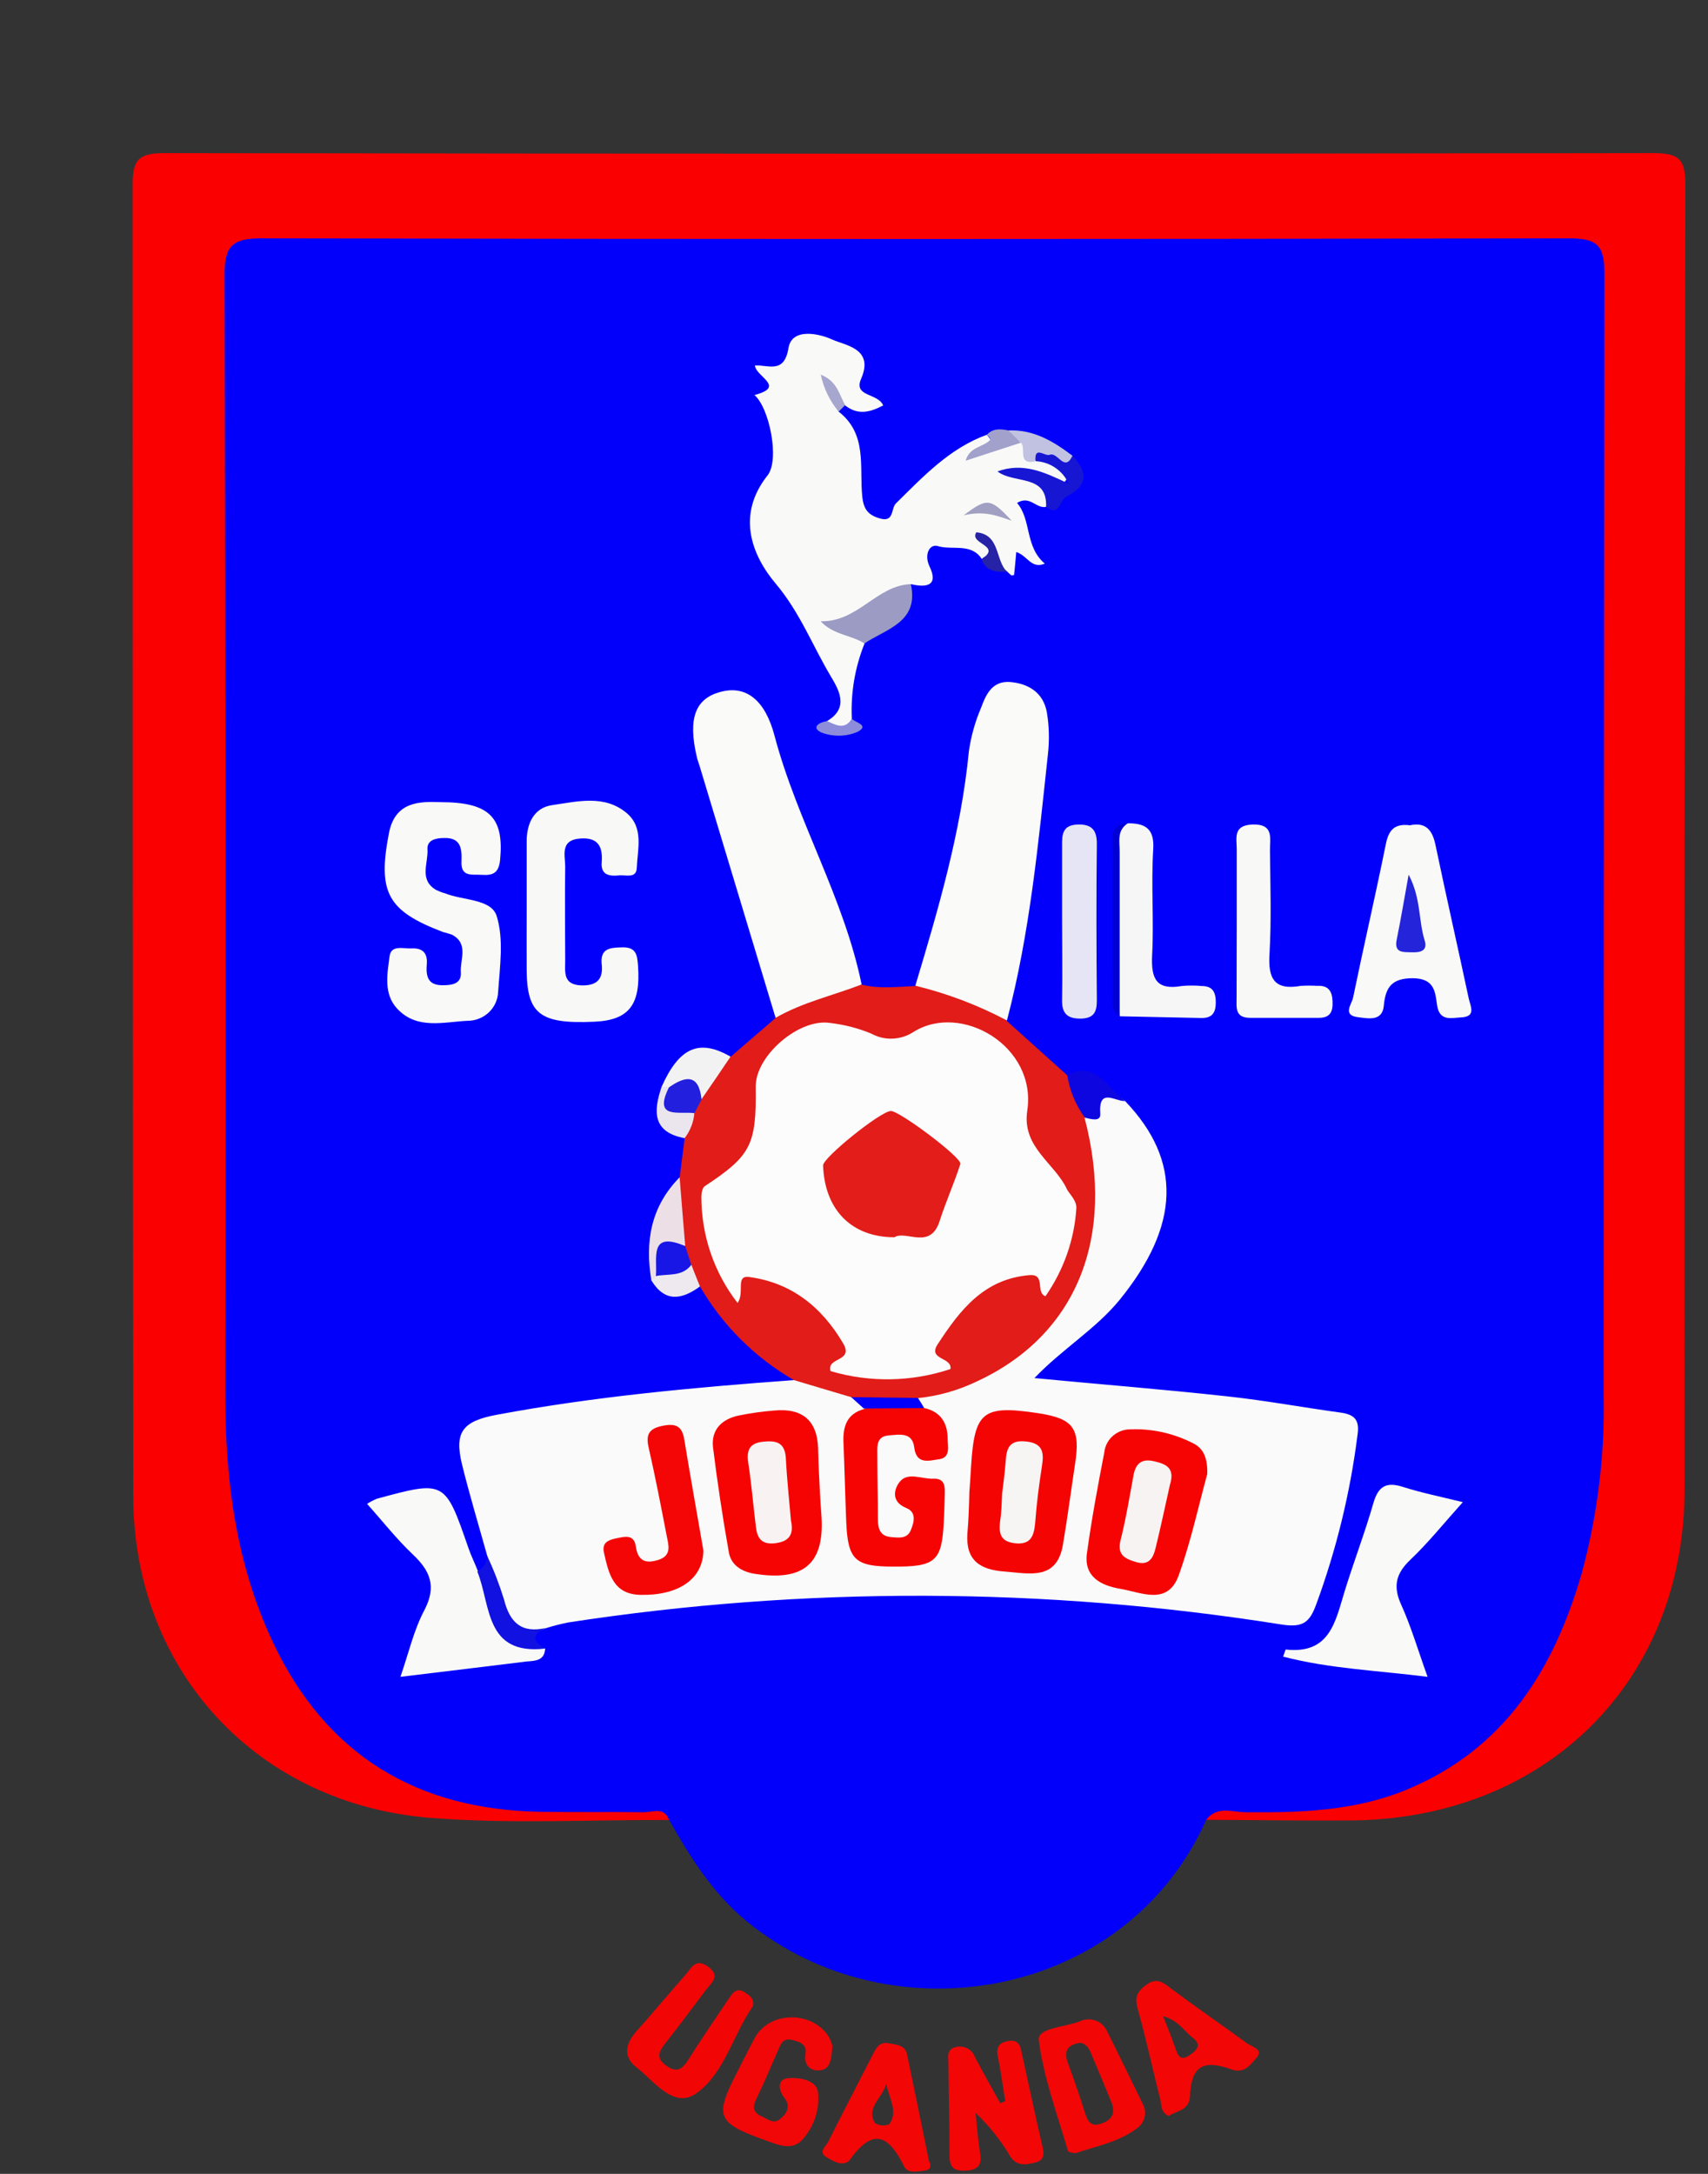
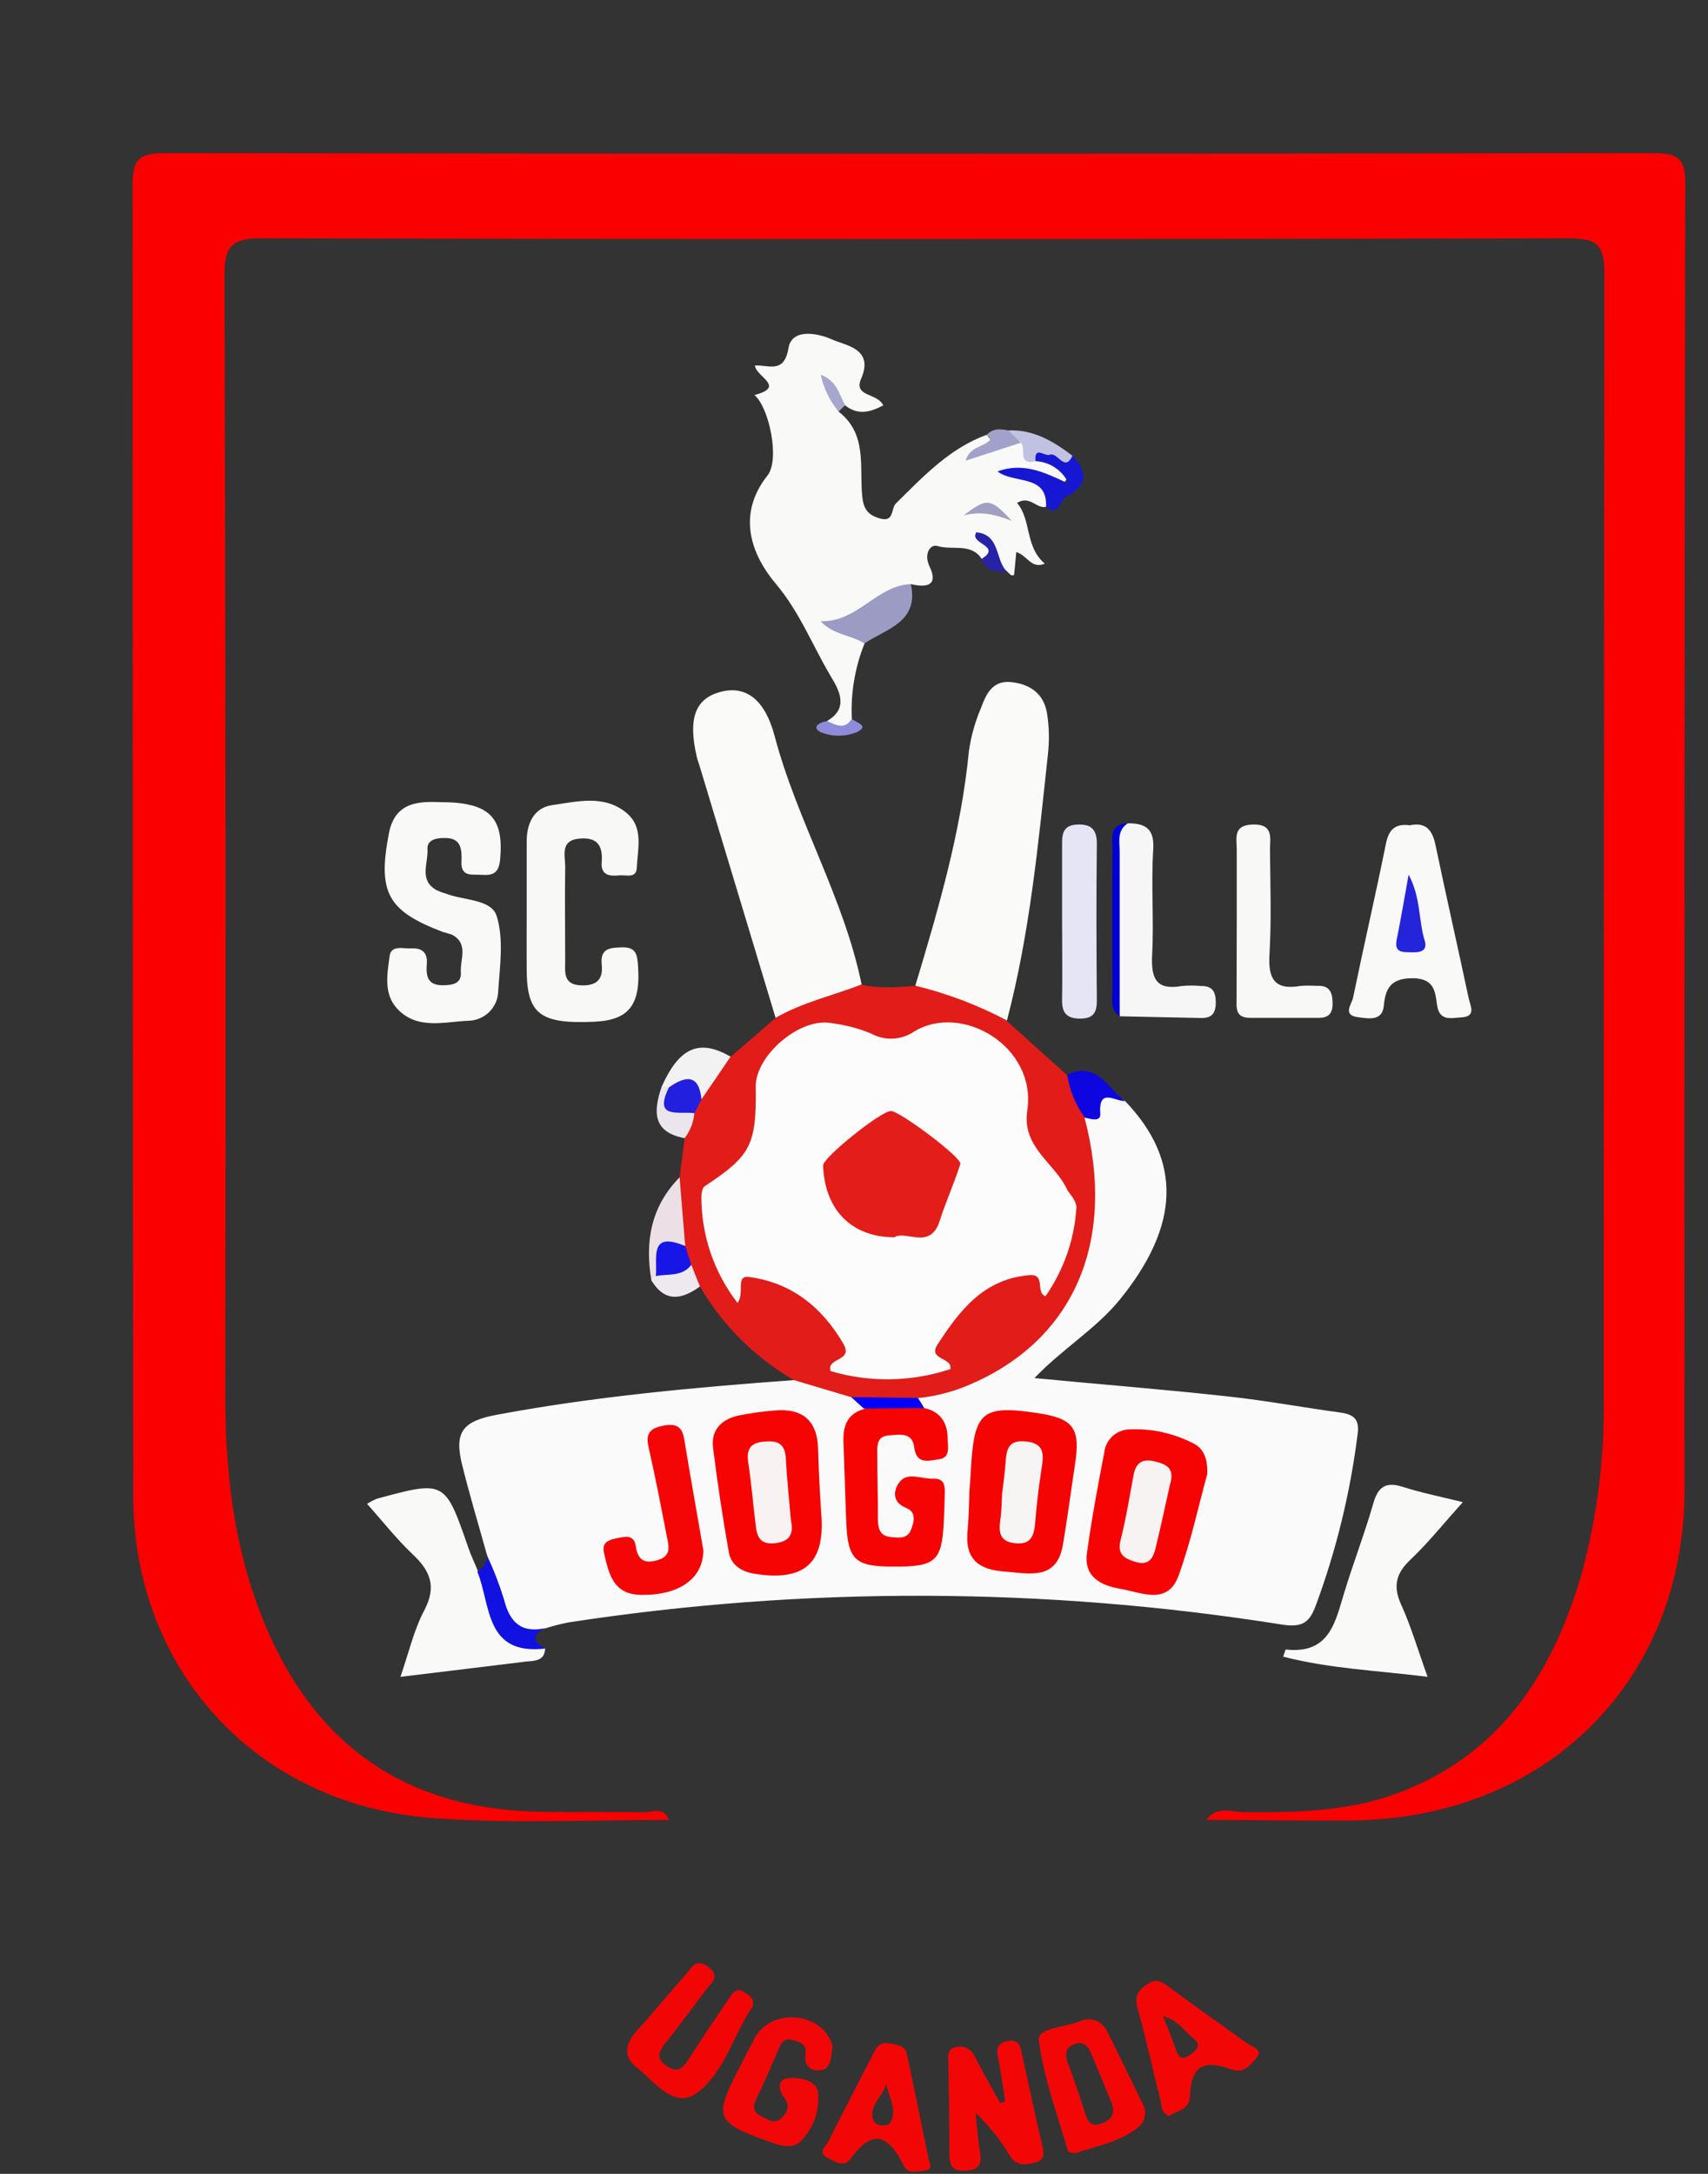
<svg xmlns="http://www.w3.org/2000/svg" width="11" height="14" viewBox="0 0 11 14" fill="none">
  <rect x="0" y="0" width="11" height="14" fill="#333333" stroke="none" />
  <g clip-path="url(#clip0_5_239)">
-     <path d="M7.768 11.72C7.255 12.875 5.743 13.135 4.812 12.376C4.592 12.196 4.446 11.963 4.31 11.721C4.048 11.658 3.782 11.695 3.518 11.694C2.496 11.688 1.891 11.255 1.576 10.287C1.454 9.918 1.39 9.533 1.388 9.145C1.388 6.739 1.388 4.332 1.388 1.926C1.388 1.864 1.388 1.801 1.392 1.739C1.408 1.536 1.47 1.476 1.68 1.461C1.75 1.456 1.82 1.457 1.891 1.457H9.907C10.37 1.457 10.38 1.467 10.38 1.915C10.38 4.357 10.38 6.798 10.38 9.238C10.38 9.796 10.254 10.326 9.967 10.806C9.63 11.368 9.14 11.69 8.458 11.692C8.227 11.694 7.996 11.662 7.768 11.72Z" fill="#0200FB" />
    <path d="M7.768 11.72C7.838 11.627 7.937 11.671 8.021 11.671C8.372 11.674 8.72 11.664 9.051 11.529C9.69 11.268 10.008 10.751 10.188 10.128C10.287 9.76 10.335 9.381 10.328 9C10.328 6.586 10.33 4.172 10.333 1.761C10.333 1.573 10.281 1.535 10.1 1.535C7.295 1.541 4.49 1.541 1.686 1.535C1.493 1.535 1.446 1.584 1.446 1.773C1.453 4.179 1.455 6.586 1.451 8.992C1.451 9.543 1.522 10.082 1.762 10.586C2.102 11.3 2.681 11.654 3.476 11.668C3.7 11.672 3.924 11.668 4.147 11.671C4.203 11.671 4.278 11.634 4.309 11.721C3.799 11.719 3.286 11.747 2.779 11.708C1.649 11.62 0.859 10.753 0.858 9.634C0.855 6.82 0.854 4.005 0.854 1.191C0.854 1.032 0.89 0.986 1.058 0.986C4.255 0.991 7.451 0.991 10.647 0.986C10.816 0.986 10.854 1.027 10.854 1.191C10.849 3.991 10.847 6.792 10.849 9.592C10.849 10.832 9.95 11.718 8.692 11.724C8.384 11.726 8.076 11.721 7.768 11.72Z" fill="#FA0000" />
    <path d="M6.474 13.531C6.458 13.437 6.447 13.342 6.427 13.249C6.414 13.189 6.429 13.157 6.49 13.145C6.54 13.135 6.567 13.155 6.577 13.205C6.622 13.413 6.667 13.621 6.715 13.829C6.726 13.877 6.721 13.913 6.67 13.926C6.608 13.942 6.547 13.954 6.504 13.884C6.444 13.782 6.369 13.689 6.283 13.607C6.292 13.69 6.297 13.774 6.311 13.857C6.324 13.931 6.311 13.974 6.223 13.979C6.135 13.984 6.115 13.954 6.115 13.874C6.115 13.682 6.11 13.489 6.108 13.296C6.108 13.252 6.091 13.195 6.161 13.182C6.185 13.177 6.21 13.181 6.232 13.193C6.253 13.204 6.27 13.223 6.278 13.246C6.331 13.347 6.387 13.446 6.442 13.545L6.474 13.531Z" fill="#F30606" />
    <path d="M5.361 13.179C5.354 13.248 5.352 13.319 5.293 13.331C5.233 13.343 5.173 13.314 5.188 13.224C5.198 13.16 5.139 13.146 5.093 13.136C5.04 13.125 5.025 13.171 5.009 13.209C4.967 13.303 4.928 13.399 4.883 13.492C4.857 13.545 4.83 13.596 4.904 13.629C4.939 13.644 4.979 13.68 5.018 13.651C5.065 13.617 5.096 13.568 5.052 13.511C5.008 13.455 5.01 13.39 5.073 13.384C5.146 13.377 5.265 13.394 5.269 13.482C5.274 13.537 5.266 13.593 5.248 13.645C5.229 13.697 5.2 13.745 5.162 13.786C5.093 13.852 5.006 13.811 4.927 13.783C4.616 13.671 4.6 13.632 4.748 13.344C4.786 13.271 4.822 13.196 4.862 13.123C4.955 12.952 5.228 12.947 5.336 13.115C5.348 13.135 5.356 13.156 5.361 13.179Z" fill="#F10707" />
    <path d="M4.849 12.92C4.723 13.099 4.668 13.35 4.485 13.481C4.338 13.585 4.214 13.403 4.099 13.314C4.011 13.246 4.028 13.161 4.099 13.081C4.206 12.963 4.307 12.839 4.413 12.72C4.45 12.679 4.478 12.605 4.561 12.666C4.644 12.727 4.579 12.772 4.545 12.817C4.458 12.934 4.371 13.049 4.281 13.164C4.243 13.213 4.224 13.253 4.288 13.301C4.359 13.354 4.395 13.325 4.435 13.262C4.519 13.128 4.609 12.997 4.698 12.865C4.722 12.829 4.749 12.798 4.798 12.832C4.828 12.852 4.858 12.87 4.849 12.92Z" fill="#F20505" />
    <path d="M7.246 7.091C7.614 7.475 7.6 7.893 7.21 8.372C7.056 8.56 6.843 8.686 6.662 8.875C7.091 8.916 7.499 8.948 7.906 8.993C8.149 9.019 8.39 9.064 8.632 9.097C8.727 9.11 8.758 9.146 8.742 9.247C8.695 9.617 8.606 9.981 8.477 10.332C8.435 10.447 8.393 10.484 8.253 10.462C6.731 10.22 5.181 10.215 3.658 10.449C3.611 10.459 3.564 10.47 3.518 10.485C3.339 10.565 3.251 10.489 3.191 10.321C3.155 10.221 3.165 10.118 3.138 10.02C3.083 9.823 3.024 9.628 2.975 9.429C2.925 9.221 2.98 9.152 3.201 9.111C3.832 8.993 4.473 8.935 5.114 8.888C5.253 8.846 5.367 8.926 5.493 8.963C5.54 8.992 5.592 9.018 5.577 9.088C5.444 9.344 5.504 9.614 5.52 9.879C5.527 9.987 5.626 10.016 5.724 10.015C5.823 10.014 5.932 10.038 5.985 9.932C6.009 9.885 6.021 9.834 6.021 9.782C6.021 9.73 6.009 9.679 5.985 9.632C5.978 9.62 5.967 9.61 5.954 9.605C5.941 9.599 5.927 9.598 5.913 9.602C5.877 9.608 5.871 9.634 5.879 9.664C5.891 9.704 5.9 9.745 5.904 9.786C5.904 9.861 5.887 9.925 5.8 9.94C5.721 9.953 5.651 9.924 5.631 9.851C5.574 9.665 5.574 9.467 5.631 9.281C5.661 9.186 5.76 9.193 5.847 9.218C5.907 9.235 5.934 9.311 6.011 9.301C6.059 9.208 5.978 9.165 5.935 9.108C5.919 9.093 5.908 9.075 5.902 9.054C5.896 9.033 5.896 9.012 5.902 8.991C6.03 8.908 6.185 8.885 6.323 8.816C6.572 8.692 6.774 8.489 6.894 8.239C7.015 7.989 7.048 7.707 6.989 7.436C6.973 7.363 6.947 7.29 6.975 7.214C7.03 7.096 7.081 6.966 7.246 7.091Z" fill="#FAFAFA" />
    <path d="M5.482 8.998L5.113 8.888C4.862 8.743 4.653 8.535 4.508 8.285C4.454 8.254 4.414 8.203 4.398 8.143C4.384 8.102 4.376 8.061 4.372 8.018C4.325 7.876 4.327 7.724 4.377 7.583C4.388 7.5 4.398 7.417 4.409 7.333C4.389 7.267 4.426 7.211 4.441 7.151C4.456 7.108 4.476 7.066 4.499 7.026C4.566 6.952 4.589 6.836 4.705 6.806L4.995 6.556C5.139 6.383 5.329 6.325 5.549 6.341C5.663 6.37 5.779 6.355 5.894 6.35C6.131 6.321 6.32 6.415 6.483 6.574L6.871 6.923C6.91 6.957 6.941 7 6.961 7.048C6.981 7.096 6.989 7.148 6.985 7.199C7.188 7.974 6.931 8.602 6.288 8.898C6.169 8.955 6.041 8.991 5.91 9.004C5.767 9.095 5.624 9.042 5.482 8.998Z" fill="#E11C19" />
    <path d="M5.401 2.651C5.587 2.795 5.534 3.007 5.553 3.195C5.561 3.279 5.59 3.317 5.667 3.339C5.76 3.366 5.737 3.275 5.77 3.242C5.946 3.069 6.114 2.888 6.355 2.8C6.394 2.845 6.394 2.845 6.325 2.899C6.409 2.879 6.47 2.805 6.564 2.818C6.636 2.825 6.64 2.925 6.717 2.926C6.751 2.934 6.784 2.948 6.812 2.968C6.852 2.999 6.894 3.04 6.867 3.089C6.84 3.138 6.779 3.122 6.736 3.099C6.661 3.057 6.574 3.061 6.473 3.019C6.554 3.065 6.629 3.047 6.687 3.085C6.756 3.131 6.813 3.179 6.738 3.264C6.673 3.279 6.634 3.187 6.55 3.239C6.644 3.348 6.599 3.52 6.729 3.63C6.64 3.666 6.619 3.579 6.545 3.555C6.541 3.605 6.536 3.654 6.531 3.702C6.528 3.704 6.525 3.705 6.522 3.705C6.519 3.706 6.516 3.706 6.513 3.705C6.503 3.697 6.494 3.689 6.486 3.68C6.47 3.669 6.455 3.656 6.44 3.642C6.395 3.578 6.36 3.564 6.323 3.6C6.255 3.495 6.134 3.545 6.04 3.517C5.989 3.501 5.949 3.568 5.986 3.647C6.046 3.771 5.969 3.786 5.867 3.762C5.736 3.883 5.542 3.901 5.459 4.051C5.484 4.055 5.508 4.065 5.527 4.082C5.546 4.098 5.56 4.12 5.568 4.144C5.506 4.298 5.478 4.464 5.486 4.629C5.443 4.716 5.386 4.722 5.326 4.644C5.473 4.558 5.4 4.439 5.349 4.353C5.232 4.156 5.151 3.943 4.996 3.759C4.841 3.575 4.741 3.317 4.943 3.062C5.023 2.962 4.955 2.626 4.859 2.544C5.065 2.49 4.868 2.427 4.862 2.354C4.947 2.348 5.05 2.411 5.078 2.242C5.099 2.11 5.273 2.147 5.358 2.186C5.443 2.225 5.631 2.243 5.546 2.439C5.494 2.557 5.654 2.53 5.688 2.611C5.604 2.655 5.526 2.676 5.443 2.611C5.416 2.592 5.396 2.567 5.37 2.547C5.388 2.58 5.381 2.62 5.401 2.651Z" fill="#F9FAF8" />
    <path d="M5.549 6.34C5.364 6.412 5.17 6.454 4.995 6.555C4.832 6.014 4.668 5.472 4.505 4.931C4.499 4.912 4.491 4.892 4.487 4.872C4.429 4.622 4.479 4.493 4.652 4.453C4.807 4.417 4.928 4.508 4.989 4.741C5.134 5.288 5.435 5.782 5.549 6.34Z" fill="#FAFAF9" />
    <path d="M6.485 6.572C6.298 6.473 6.1 6.398 5.895 6.348C6.044 5.852 6.19 5.355 6.24 4.837C6.254 4.741 6.28 4.648 6.318 4.559C6.349 4.475 6.388 4.385 6.503 4.392C6.625 4.402 6.719 4.461 6.742 4.587C6.757 4.676 6.759 4.767 6.749 4.857C6.687 5.431 6.633 6.009 6.485 6.572Z" fill="#FAFAF9" />
    <path d="M2.838 5.166C3.154 5.166 3.246 5.266 3.221 5.535C3.213 5.623 3.175 5.639 3.102 5.634C3.042 5.63 2.968 5.65 2.972 5.551C2.975 5.47 2.972 5.393 2.859 5.397C2.808 5.397 2.749 5.409 2.753 5.47C2.759 5.559 2.697 5.665 2.808 5.731C2.827 5.74 2.846 5.748 2.866 5.753C2.981 5.8 3.161 5.788 3.198 5.897C3.246 6.048 3.219 6.225 3.208 6.39C3.206 6.439 3.184 6.486 3.148 6.52C3.112 6.554 3.063 6.574 3.013 6.574C2.858 6.581 2.685 6.633 2.558 6.496C2.469 6.4 2.494 6.273 2.509 6.159C2.518 6.084 2.596 6.11 2.648 6.108C2.713 6.104 2.754 6.13 2.749 6.205C2.743 6.279 2.749 6.346 2.851 6.345C2.912 6.345 2.973 6.336 2.968 6.262C2.962 6.179 3.02 6.079 2.912 6.02C2.892 6.013 2.872 6.007 2.852 6.002C2.495 5.866 2.431 5.748 2.505 5.365C2.545 5.161 2.702 5.161 2.838 5.166Z" fill="#F9F9F8" />
    <path d="M3.392 5.873C3.392 5.721 3.392 5.569 3.392 5.417C3.392 5.302 3.44 5.201 3.557 5.185C3.718 5.162 3.894 5.115 4.038 5.238C4.147 5.332 4.106 5.469 4.101 5.59C4.098 5.661 4.028 5.632 3.984 5.638C3.923 5.644 3.869 5.634 3.875 5.555C3.883 5.456 3.855 5.392 3.739 5.4C3.603 5.409 3.641 5.51 3.64 5.585C3.637 5.785 3.64 5.985 3.64 6.185C3.64 6.26 3.624 6.342 3.744 6.346C3.846 6.349 3.886 6.304 3.875 6.209C3.865 6.107 3.929 6.103 4.007 6.101C4.097 6.099 4.104 6.149 4.109 6.219C4.127 6.469 4.053 6.57 3.828 6.58C3.478 6.596 3.394 6.531 3.392 6.247C3.391 6.121 3.392 5.997 3.392 5.873Z" fill="#F8F8F7" />
    <path d="M3.511 10.617C3.507 10.694 3.45 10.696 3.393 10.7C3.132 10.732 2.871 10.764 2.579 10.799C2.633 10.642 2.666 10.495 2.734 10.368C2.812 10.217 2.772 10.118 2.659 10.011C2.555 9.913 2.466 9.799 2.364 9.685C2.384 9.672 2.406 9.661 2.427 9.652C2.866 9.533 2.866 9.533 3.017 9.97C3.034 10.02 3.059 10.069 3.078 10.119C3.165 10.149 3.176 10.233 3.19 10.302C3.223 10.486 3.324 10.592 3.511 10.617Z" fill="#F9FAF8" />
    <path d="M8.264 10.669C8.269 10.653 8.274 10.638 8.28 10.623C8.565 10.655 8.6 10.443 8.659 10.251C8.718 10.059 8.79 9.872 8.845 9.68C8.877 9.57 8.929 9.541 9.039 9.577C9.155 9.614 9.275 9.638 9.421 9.674C9.297 9.812 9.198 9.936 9.084 10.044C8.991 10.132 8.97 10.214 9.023 10.332C9.088 10.475 9.132 10.627 9.194 10.799C8.87 10.758 8.565 10.747 8.264 10.669Z" fill="#F9F9F8" />
    <path d="M9.08 5.315C9.182 5.293 9.225 5.345 9.245 5.442C9.314 5.772 9.389 6.101 9.459 6.43C9.469 6.477 9.51 6.547 9.412 6.552C9.349 6.555 9.27 6.581 9.255 6.472C9.243 6.387 9.238 6.302 9.101 6.3C8.964 6.299 8.923 6.357 8.912 6.478C8.902 6.579 8.813 6.559 8.747 6.551C8.643 6.539 8.705 6.468 8.714 6.426C8.782 6.096 8.858 5.768 8.925 5.437C8.943 5.347 8.98 5.302 9.08 5.315Z" fill="#F9F9F8" />
    <path d="M7.264 5.302C7.377 5.302 7.436 5.337 7.427 5.471C7.413 5.698 7.432 5.926 7.42 6.153C7.413 6.301 7.445 6.379 7.611 6.35C7.653 6.346 7.696 6.346 7.738 6.35C7.81 6.35 7.83 6.389 7.83 6.456C7.83 6.523 7.806 6.558 7.734 6.556C7.56 6.552 7.386 6.549 7.212 6.545C7.155 6.161 7.199 5.774 7.189 5.388C7.189 5.367 7.197 5.347 7.211 5.331C7.225 5.316 7.244 5.305 7.264 5.302Z" fill="#F7F6F7" />
    <path d="M7.965 5.928C7.965 5.776 7.965 5.624 7.965 5.47C7.965 5.398 7.939 5.315 8.066 5.31C8.207 5.305 8.178 5.401 8.179 5.477C8.181 5.698 8.189 5.92 8.176 6.143C8.166 6.3 8.205 6.38 8.378 6.349C8.413 6.347 8.448 6.347 8.483 6.349C8.555 6.345 8.58 6.383 8.582 6.45C8.585 6.517 8.566 6.556 8.491 6.555C8.344 6.555 8.197 6.555 8.051 6.555C7.952 6.555 7.964 6.488 7.964 6.426L7.965 5.928Z" fill="#F8F8F6" />
    <path d="M6.84 5.923C6.84 5.756 6.84 5.593 6.84 5.428C6.84 5.355 6.858 5.312 6.943 5.31C7.028 5.308 7.064 5.343 7.064 5.432C7.06 5.768 7.061 6.105 7.064 6.442C7.064 6.514 7.048 6.558 6.961 6.56C6.874 6.561 6.838 6.527 6.84 6.439C6.843 6.267 6.84 6.095 6.84 5.923Z" fill="#E5E5F5" />
    <path d="M5.567 4.144C5.483 4.089 5.368 4.09 5.285 4.001C5.526 4.007 5.646 3.769 5.866 3.762C5.92 4.007 5.709 4.049 5.567 4.144Z" fill="#9B9BC4" />
    <path d="M6.737 3.266C6.747 3.05 6.532 3.119 6.424 3.036C6.588 2.976 6.725 3.04 6.882 3.115C6.864 3.074 6.835 3.039 6.797 3.013C6.76 2.987 6.716 2.973 6.671 2.97C6.608 2.895 6.665 2.887 6.723 2.884C6.791 2.88 6.838 2.95 6.909 2.935C7.013 3.052 7 3.129 6.867 3.199C6.822 3.221 6.827 3.33 6.737 3.266Z" fill="#1717D3" />
    <path d="M3.511 10.617C3.121 10.662 3.162 10.336 3.074 10.121C3.093 10.111 3.109 10.097 3.12 10.079C3.132 10.061 3.137 10.04 3.137 10.019C3.18 10.11 3.216 10.204 3.246 10.301C3.283 10.449 3.358 10.521 3.517 10.484C3.422 10.525 3.428 10.569 3.511 10.617Z" fill="#1111E2" />
    <path d="M4.705 6.805C4.643 6.897 4.581 6.988 4.518 7.079C4.454 7.044 4.381 7.026 4.308 7.029C4.289 7.024 4.273 7.014 4.261 6.999C4.375 6.744 4.504 6.689 4.705 6.805Z" fill="#F3F2F3" />
    <path d="M4.377 7.582C4.389 7.729 4.4 7.874 4.413 8.023C4.371 8.033 4.334 8.056 4.307 8.088C4.279 8.12 4.263 8.16 4.259 8.202C4.246 8.229 4.23 8.252 4.195 8.246C4.153 7.997 4.191 7.771 4.377 7.582Z" fill="#ECE0E6" />
    <path d="M6.987 7.198C6.927 7.116 6.888 7.021 6.873 6.921C7.066 6.831 7.133 7.011 7.246 7.091C7.182 7.094 7.074 7.001 7.086 7.172C7.091 7.227 7.026 7.207 6.987 7.198Z" fill="#0D06E1" />
    <path d="M7.264 5.302C7.19 5.349 7.212 5.423 7.211 5.49C7.211 5.841 7.211 6.193 7.211 6.545C7.147 6.503 7.165 6.435 7.165 6.375C7.163 6.073 7.163 5.77 7.165 5.467C7.165 5.395 7.144 5.305 7.264 5.302Z" fill="#0000D5" />
    <path d="M4.261 6.999H4.308C4.346 7.069 4.403 7.126 4.472 7.166C4.468 7.225 4.446 7.282 4.409 7.33C4.2 7.291 4.208 7.155 4.261 6.999Z" fill="#EBE6ED" />
    <path d="M4.195 8.246L4.224 8.216C4.283 8.14 4.363 8.129 4.452 8.144C4.47 8.191 4.489 8.238 4.508 8.285C4.391 8.37 4.283 8.39 4.195 8.246Z" fill="#EDE9EE" />
    <path d="M6.907 2.935C6.855 3.045 6.813 2.908 6.76 2.929C6.728 2.941 6.66 2.867 6.669 2.971C6.549 2.998 6.611 2.887 6.575 2.851C6.556 2.816 6.472 2.847 6.494 2.772C6.656 2.765 6.784 2.842 6.907 2.935Z" fill="#C1C2E2" />
    <path d="M6.494 2.772L6.575 2.851L6.219 2.967C6.244 2.875 6.336 2.88 6.379 2.831C6.379 2.831 6.375 2.819 6.371 2.814C6.366 2.809 6.36 2.805 6.354 2.802C6.393 2.757 6.443 2.762 6.494 2.772Z" fill="#A2A1CB" />
    <path d="M6.322 3.601C6.457 3.512 6.238 3.504 6.288 3.428C6.444 3.443 6.408 3.609 6.486 3.682C6.417 3.684 6.35 3.682 6.322 3.601Z" fill="#2623A7" />
    <path d="M5.327 4.644C5.383 4.669 5.44 4.703 5.486 4.629C5.51 4.654 5.602 4.671 5.523 4.713C5.449 4.745 5.364 4.746 5.289 4.717C5.222 4.685 5.275 4.651 5.327 4.644Z" fill="#8C8CDB" />
    <path d="M5.401 2.651C5.344 2.582 5.304 2.5 5.286 2.413C5.392 2.454 5.405 2.542 5.443 2.609L5.401 2.651Z" fill="#A6A6CE" />
    <path d="M7.131 13.084C7.124 13.067 7.114 13.053 7.101 13.041C7.089 13.028 7.074 13.019 7.057 13.013C7.04 13.007 7.023 13.004 7.005 13.005C6.987 13.006 6.97 13.01 6.954 13.018C6.861 13.055 6.68 13.059 6.69 13.139C6.721 13.38 6.809 13.616 6.878 13.852C6.881 13.862 6.912 13.864 6.925 13.867C7.064 13.821 7.202 13.795 7.316 13.711C7.343 13.694 7.363 13.668 7.371 13.637C7.379 13.606 7.374 13.574 7.358 13.546C7.282 13.391 7.208 13.237 7.131 13.084ZM7.096 13.675C7.017 13.704 7.003 13.652 6.984 13.596C6.951 13.491 6.915 13.387 6.877 13.284C6.847 13.204 6.882 13.168 6.954 13.156C6.998 13.161 7.014 13.194 7.027 13.225C7.07 13.325 7.112 13.428 7.154 13.529C7.184 13.599 7.172 13.648 7.096 13.675Z" fill="#F30606" />
    <path d="M8.031 13.159C7.868 13.04 7.702 12.926 7.54 12.805C7.486 12.763 7.448 12.734 7.379 12.785C7.318 12.83 7.308 12.868 7.328 12.94C7.382 13.133 7.424 13.33 7.473 13.523C7.482 13.559 7.475 13.606 7.528 13.627C7.579 13.591 7.66 13.594 7.664 13.496C7.673 13.308 7.745 13.261 7.931 13.327C8.015 13.357 8.051 13.297 8.087 13.259C8.145 13.198 8.064 13.183 8.031 13.159ZM7.665 13.233C7.6 13.279 7.585 13.236 7.568 13.186C7.548 13.129 7.526 13.072 7.491 12.985C7.59 13.011 7.626 13.081 7.682 13.124C7.738 13.166 7.712 13.201 7.665 13.233Z" fill="#F30606" />
    <path d="M5.983 13.918C5.936 13.688 5.89 13.46 5.841 13.228C5.828 13.169 5.771 13.168 5.724 13.159C5.661 13.147 5.64 13.193 5.618 13.237C5.524 13.422 5.428 13.605 5.335 13.791C5.32 13.822 5.267 13.859 5.322 13.892C5.367 13.92 5.437 13.959 5.475 13.907C5.628 13.694 5.727 13.758 5.824 13.954C5.847 14 5.912 13.983 5.96 13.978C5.993 13.974 6 13.946 5.983 13.918ZM5.726 13.681C5.711 13.687 5.695 13.689 5.679 13.688C5.663 13.686 5.648 13.681 5.634 13.672C5.576 13.571 5.685 13.51 5.708 13.419C5.722 13.508 5.789 13.597 5.726 13.682V13.681Z" fill="#F30606" />
    <path d="M6.243 9.61C6.247 9.555 6.251 9.5 6.254 9.443C6.276 9.091 6.329 9.048 6.679 9.1C6.915 9.135 6.96 9.197 6.923 9.433C6.897 9.604 6.875 9.775 6.846 9.945C6.808 10.179 6.634 10.134 6.472 10.121C6.311 10.11 6.22 10.049 6.23 9.879C6.238 9.789 6.241 9.699 6.243 9.61Z" fill="#F50404" />
    <path d="M7.775 9.493C7.719 9.697 7.67 9.927 7.591 10.146C7.52 10.342 7.351 10.255 7.214 10.232C7.088 10.21 6.98 10.154 7 10.004C7.03 9.786 7.07 9.57 7.112 9.354C7.116 9.316 7.133 9.28 7.161 9.253C7.189 9.226 7.226 9.209 7.264 9.206C7.41 9.197 7.556 9.229 7.686 9.296C7.753 9.329 7.778 9.395 7.775 9.493Z" fill="#F60303" />
    <path d="M5.28 9.6C5.283 9.648 5.285 9.697 5.289 9.745C5.316 10.066 5.182 10.187 4.858 10.135C4.774 10.121 4.708 10.078 4.694 9.997C4.654 9.772 4.62 9.547 4.592 9.321C4.579 9.207 4.649 9.139 4.758 9.116C4.833 9.101 4.909 9.09 4.986 9.084C5.168 9.067 5.264 9.148 5.269 9.331C5.271 9.421 5.275 9.51 5.28 9.6Z" fill="#F60303" />
    <path d="M5.952 9.068C6.058 9.091 6.102 9.164 6.103 9.263C6.103 9.314 6.125 9.388 6.046 9.398C5.985 9.406 5.902 9.435 5.888 9.322C5.876 9.221 5.792 9.239 5.726 9.244C5.646 9.249 5.649 9.31 5.65 9.366C5.65 9.504 5.654 9.642 5.654 9.783C5.654 9.844 5.667 9.894 5.74 9.899C5.787 9.903 5.843 9.912 5.866 9.854C5.89 9.796 5.901 9.737 5.835 9.711C5.734 9.669 5.761 9.586 5.793 9.545C5.844 9.477 5.936 9.526 6.01 9.523C6.094 9.519 6.085 9.585 6.084 9.64C6.083 9.695 6.081 9.75 6.078 9.806C6.065 10.056 6.023 10.091 5.751 10.089C5.506 10.089 5.46 10.045 5.45 9.8C5.443 9.628 5.439 9.455 5.432 9.283C5.429 9.184 5.456 9.105 5.563 9.075C5.692 9.011 5.822 9.029 5.952 9.068Z" fill="#F60303" />
    <path d="M4.53 9.985C4.528 10.171 4.367 10.277 4.123 10.271C3.948 10.267 3.92 10.132 3.89 10.001C3.875 9.936 3.915 9.918 3.969 9.907C4.022 9.896 4.085 9.878 4.095 9.961C4.109 10.053 4.158 10.073 4.243 10.045C4.328 10.016 4.305 9.95 4.294 9.892C4.257 9.702 4.221 9.513 4.178 9.325C4.158 9.239 4.178 9.2 4.269 9.182C4.36 9.164 4.395 9.19 4.408 9.277C4.448 9.52 4.492 9.765 4.53 9.985Z" fill="#F50606" />
    <path d="M5.952 9.068L5.563 9.071L5.482 8.998L5.912 9.003C5.926 9.024 5.939 9.046 5.952 9.068Z" fill="#0200FB" />
    <path d="M6.121 8.817C5.871 8.9 5.602 8.905 5.349 8.83C5.322 8.739 5.499 8.771 5.431 8.653C5.292 8.416 5.096 8.26 4.824 8.224C4.734 8.212 4.798 8.326 4.75 8.391C4.598 8.195 4.517 7.955 4.517 7.708C4.517 7.685 4.523 7.649 4.539 7.639C4.836 7.443 4.872 7.375 4.867 6.999C4.864 6.8 5.146 6.556 5.347 6.588C5.438 6.599 5.526 6.621 5.61 6.656C5.652 6.679 5.7 6.691 5.748 6.689C5.796 6.687 5.843 6.672 5.883 6.646C6.19 6.453 6.678 6.737 6.616 7.152C6.58 7.39 6.793 7.489 6.872 7.66C6.884 7.685 6.936 7.732 6.932 7.782C6.919 7.985 6.85 8.18 6.733 8.348C6.667 8.324 6.737 8.204 6.631 8.212C6.336 8.236 6.182 8.438 6.039 8.657C5.972 8.759 6.134 8.739 6.121 8.817Z" fill="#FCFCFC" />
    <path d="M4.472 7.169C4.374 7.155 4.205 7.211 4.308 7.003C4.416 6.927 4.501 6.916 4.518 7.08L4.472 7.169Z" fill="#221FDE" />
    <path d="M4.452 8.146C4.393 8.224 4.302 8.202 4.224 8.218C4.235 8.104 4.177 7.924 4.413 8.025L4.452 8.146Z" fill="#1816E6" />
    <path d="M6.516 3.354C6.425 3.322 6.338 3.287 6.206 3.319C6.358 3.204 6.379 3.207 6.516 3.354Z" fill="#A1A0C3" />
    <path d="M9.072 5.633C9.152 5.784 9.135 5.927 9.175 6.056C9.197 6.126 9.144 6.135 9.091 6.133C9.038 6.131 8.975 6.14 8.996 6.047C9.022 5.92 9.043 5.792 9.072 5.633Z" fill="#2424DB" />
    <path d="M6.454 9.619C6.461 9.562 6.472 9.48 6.478 9.398C6.484 9.316 6.511 9.274 6.605 9.283C6.713 9.293 6.725 9.35 6.711 9.438C6.692 9.56 6.676 9.682 6.667 9.806C6.659 9.893 6.639 9.952 6.531 9.938C6.433 9.925 6.433 9.861 6.442 9.788C6.45 9.74 6.45 9.692 6.454 9.619Z" fill="#F7F4F4" />
    <path d="M7.535 9.561C7.507 9.686 7.477 9.828 7.443 9.967C7.428 10.03 7.403 10.085 7.317 10.06C7.243 10.038 7.193 10.013 7.217 9.918C7.252 9.779 7.275 9.637 7.301 9.496C7.316 9.423 7.355 9.392 7.434 9.411C7.512 9.429 7.568 9.455 7.535 9.561Z" fill="#F7F3F2" />
    <path d="M5.094 9.793C5.115 9.89 5.076 9.929 4.989 9.939C4.901 9.948 4.876 9.902 4.868 9.832C4.851 9.695 4.84 9.557 4.819 9.421C4.806 9.335 4.83 9.291 4.923 9.284C5.007 9.276 5.055 9.296 5.061 9.39C5.068 9.527 5.083 9.665 5.094 9.793Z" fill="#F8F3F2" />
    <path d="M5.76 7.968C5.48 7.968 5.31 7.786 5.301 7.505C5.301 7.455 5.669 7.158 5.737 7.155C5.79 7.152 6.197 7.456 6.185 7.496C6.145 7.621 6.091 7.74 6.051 7.865C5.991 8.052 5.834 7.921 5.76 7.968Z" fill="#E31D1A" />
  </g>
  <defs>
    <clipPath id="clip0_5_239">
      <rect width="10" height="13" fill="white" transform="translate(0.854 0.986)" />
    </clipPath>
  </defs>
</svg>